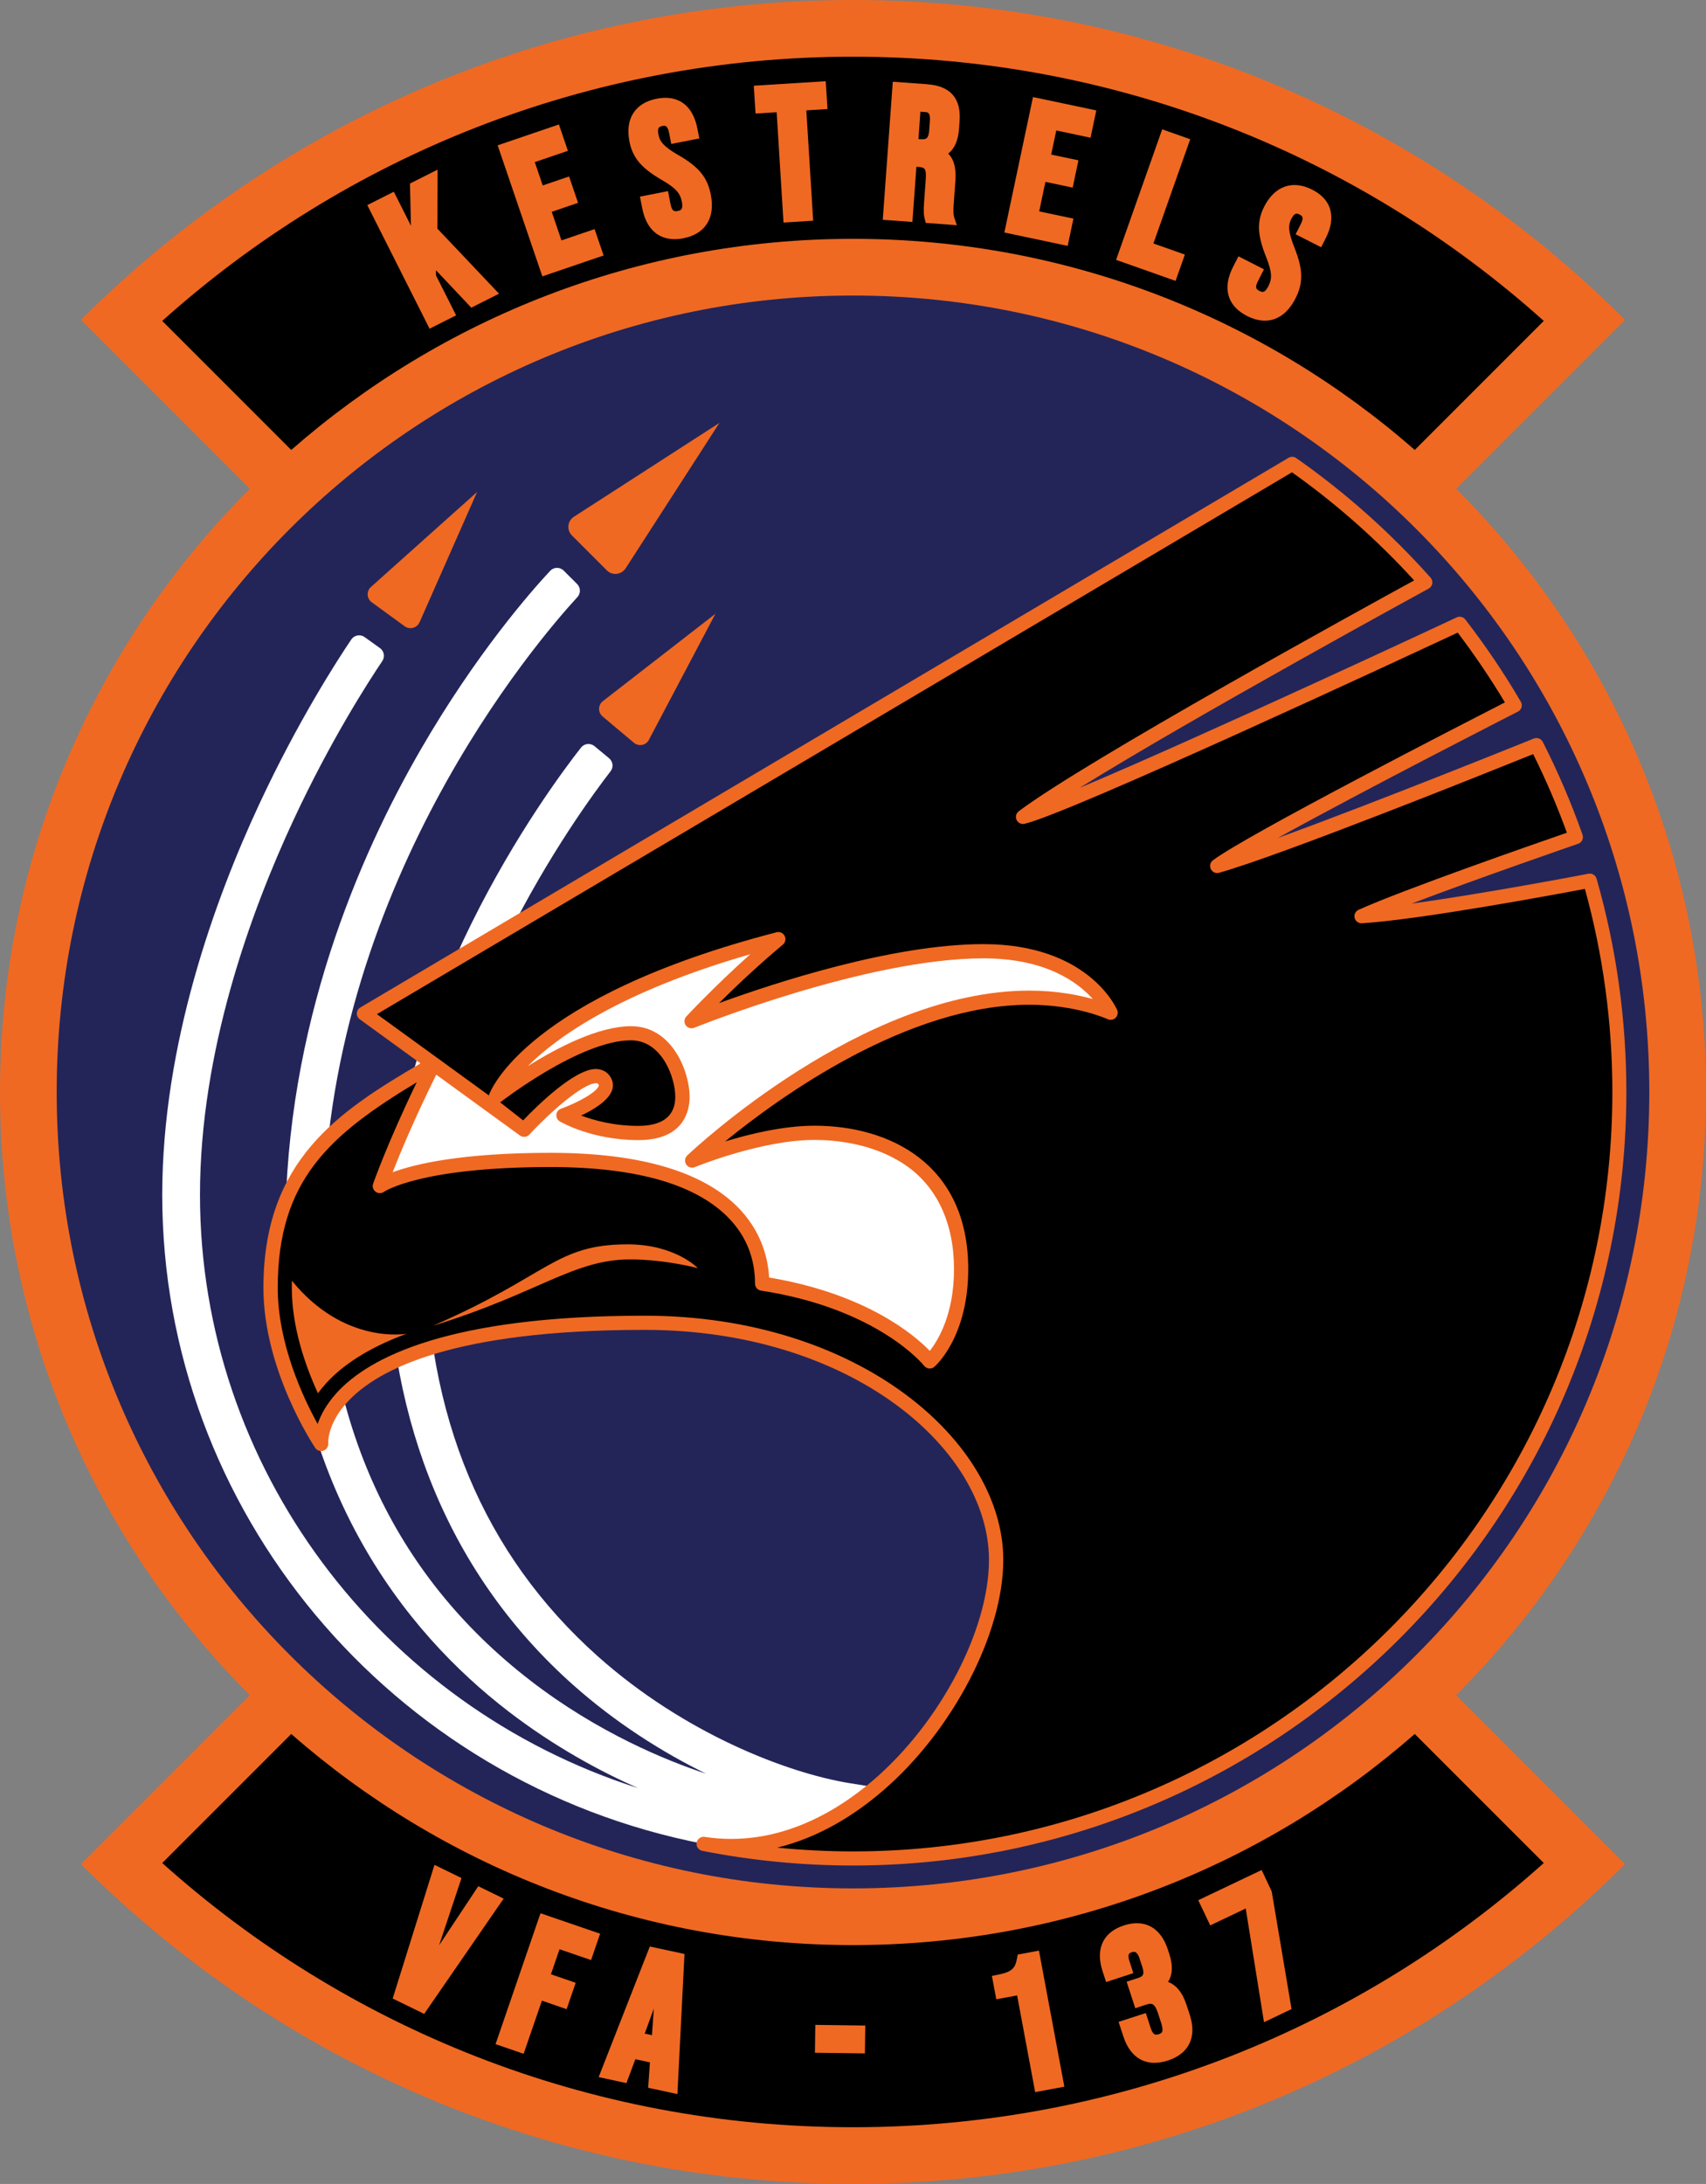
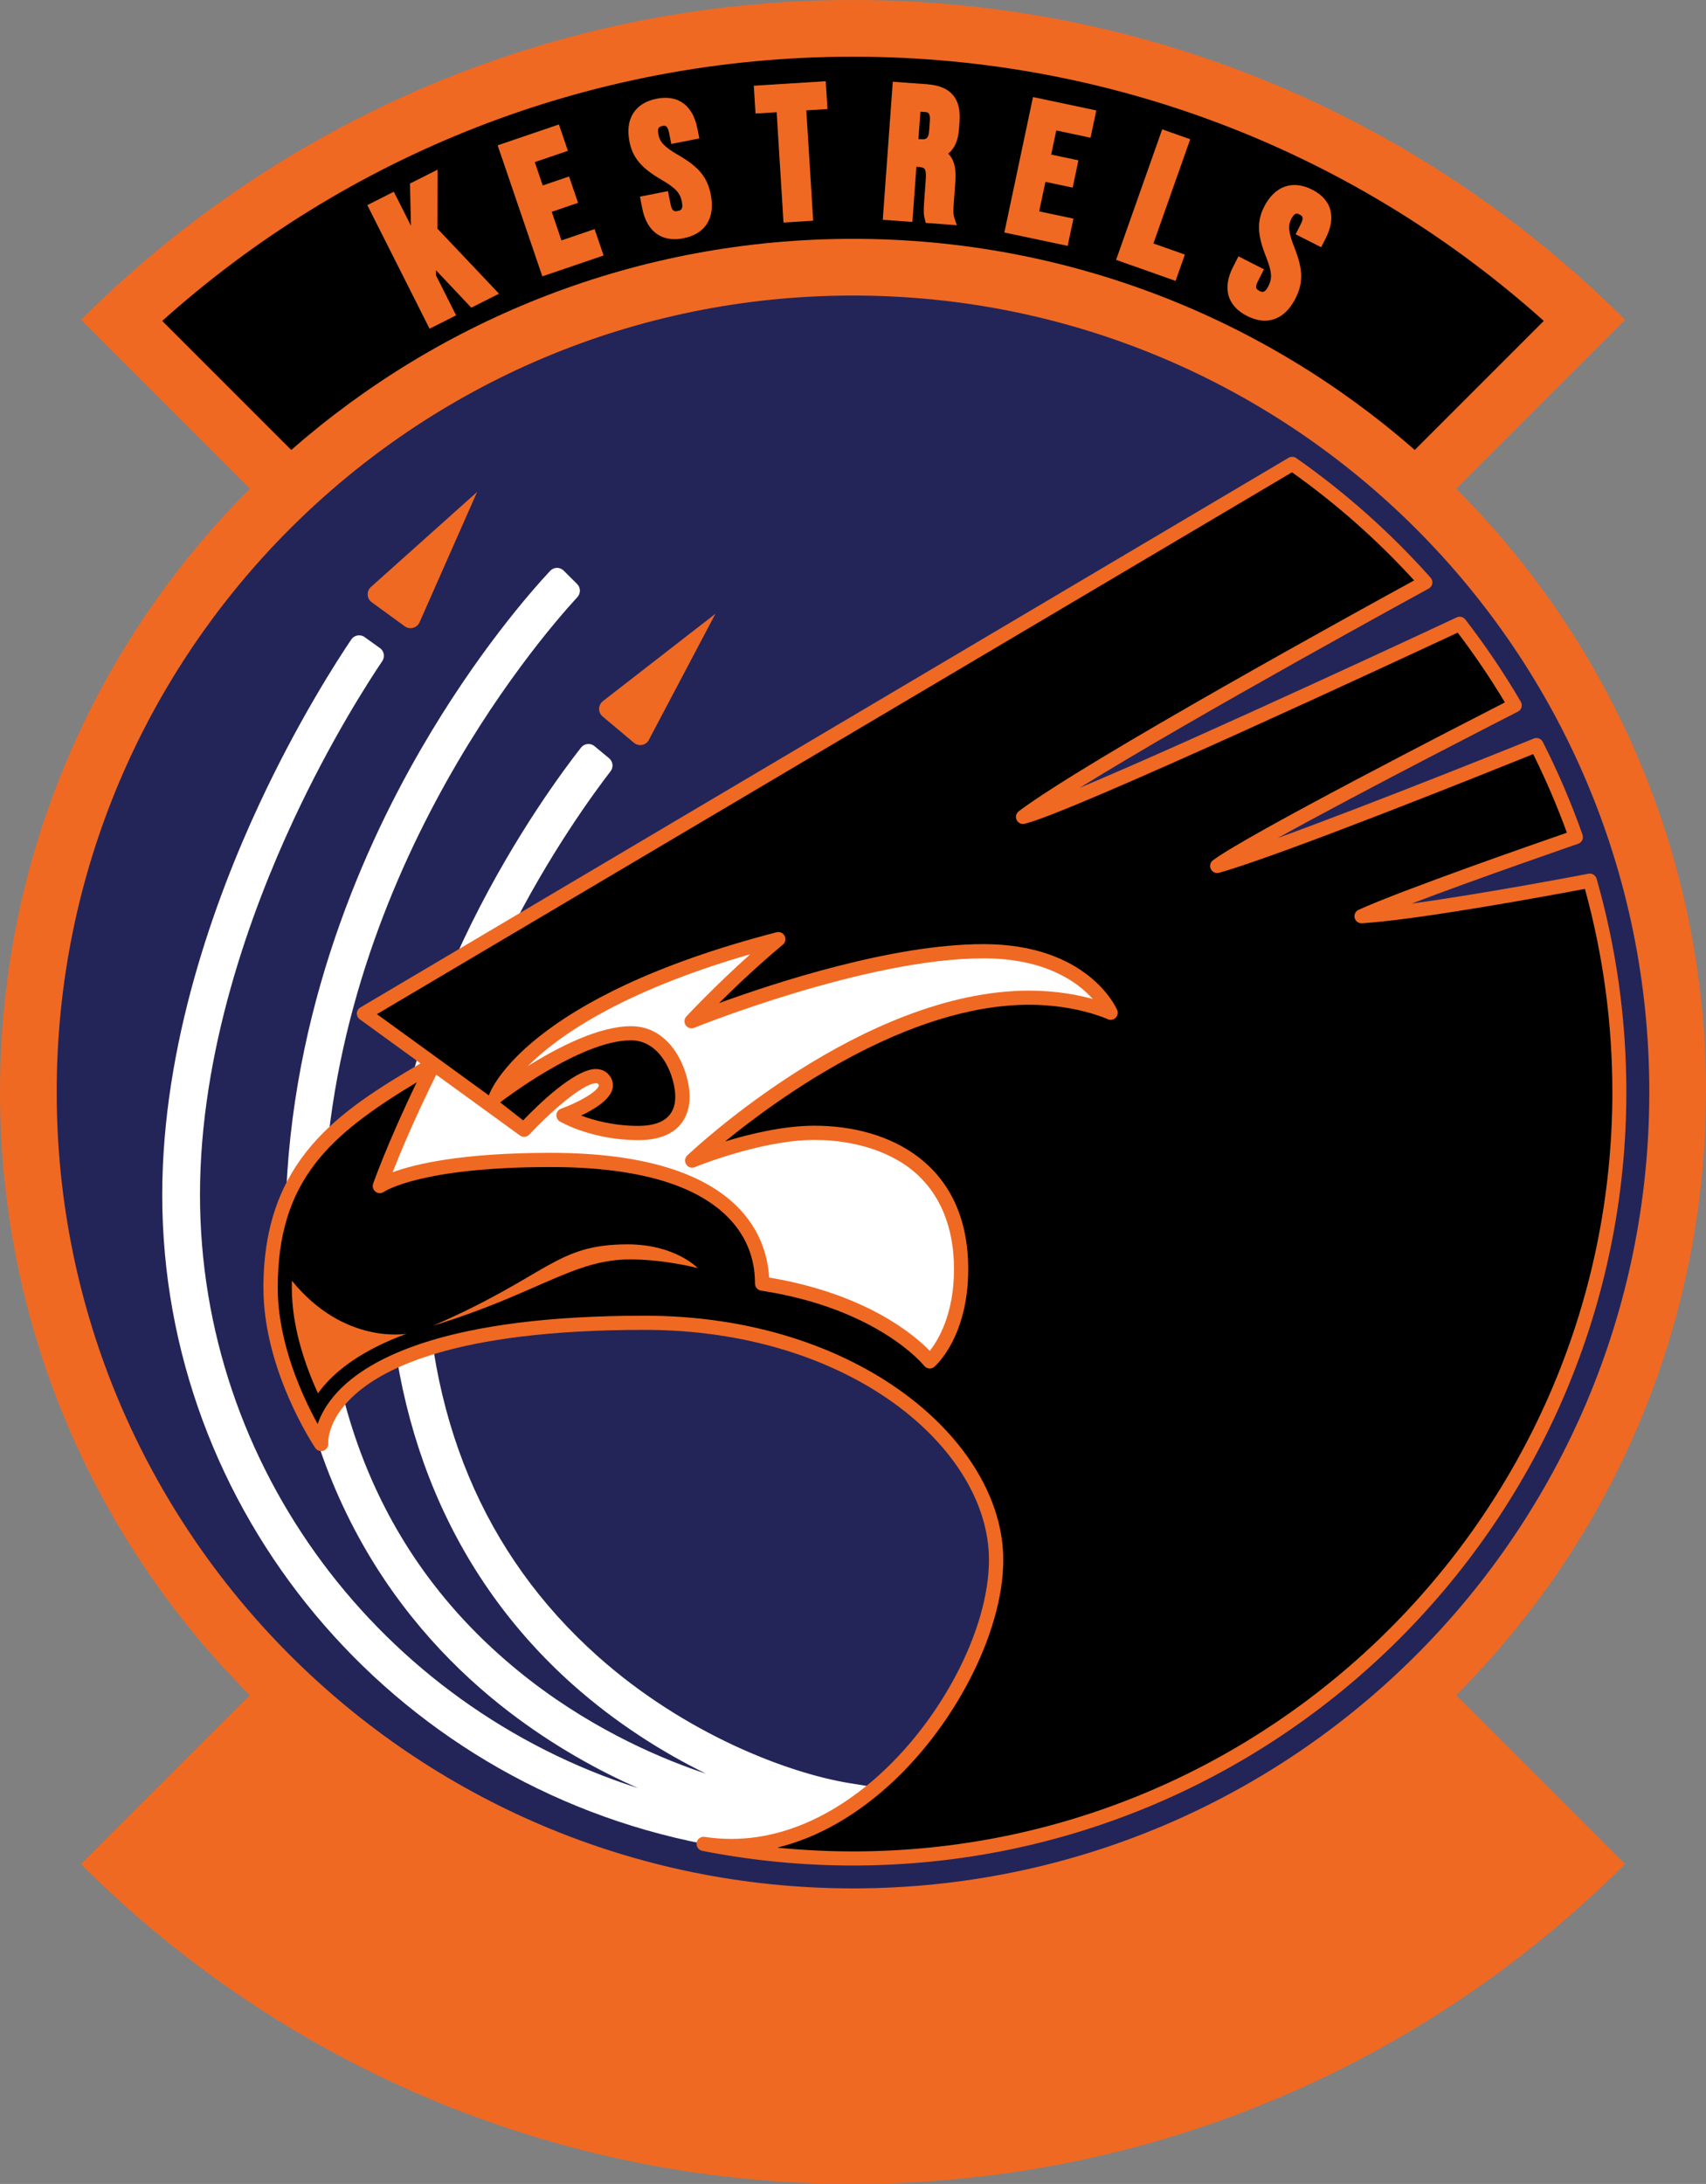
<svg xmlns="http://www.w3.org/2000/svg" id="Layer_2" viewBox="0 0 361.12 462.22">
  <rect x="0" y="0" width="361.12" height="462.22" fill="#808080" stroke="none" />
  <defs>
    <style>.cls-1{fill:#fff;}.cls-2{fill:#ef6923;}.cls-3{fill:#232559;}</style>
  </defs>
  <g id="Layer_1-2">
    <path class="cls-2" d="m361.12,231.11c0-49.86-20.21-95-52.88-127.67l35.75-35.75C302.16,25.87,244.38,0,180.56,0S58.96,25.87,17.14,67.69l35.75,35.75C20.21,136.11,0,181.25,0,231.11s20.21,95,52.88,127.67l-35.75,35.75c41.82,41.82,99.6,67.69,163.42,67.69s121.6-25.87,163.42-67.69l-35.75-35.75c32.67-32.67,52.88-77.81,52.88-127.67Z" />
    <path class="cls-3" d="m180.56,62.55c93.09,0,168.56,75.47,168.56,168.56s-75.47,168.56-168.56,168.56S12,324.2,12,231.11,87.47,62.55,180.56,62.55Z" />
    <path d="m180.56,12c56.19,0,107.44,21.15,146.22,55.92l-27.31,27.31c-31.76-27.82-73.37-44.68-118.91-44.68s-87.14,16.86-118.91,44.68l-27.31-27.31C73.12,33.15,124.37,12,180.56,12Z" />
-     <path d="m180.56,450.22c-56.19,0-107.44-21.15-146.22-55.92l27.31-27.31c31.76,27.82,73.37,44.68,118.91,44.68s87.14-16.86,118.91-44.68l27.31,27.31c-38.78,34.77-90.03,55.92-146.22,55.92Z" />
    <path class="cls-1" d="m183.81,378.04l-3.95-.64c-13.08-2.12-34.89-10.42-53.31-26.84-24.2-21.58-36.48-50.92-36.48-87.21,0-47,32.47-91.45,39.17-100.11.66-.85.52-2.07-.31-2.76l-3.09-2.56c-.87-.72-2.15-.58-2.85.3-7.19,9.16-40.92,54.86-40.92,105.12,0,38.12,13.54,70.35,39.15,93.18,9.03,8.05,18.86,14.27,28.22,18.87-8.33-2.75-22.85-8.64-37.21-19.74-29.08-22.47-43.82-54.6-43.82-95.5,0-71.98,45.44-124.68,53.81-133.78.73-.79.7-2.01-.06-2.77l-2.84-2.83c-.8-.8-2.1-.78-2.87.05-3.98,4.27-15.62,17.47-27.35,37.74-13.09,22.6-28.69,58.57-28.69,101.59,0,54.36,25.67,85.5,47.2,102.05,9.71,7.46,19.37,12.67,27.41,16.23-54.54-17.45-92.69-67.97-92.69-125.55,0-30.44,10.75-59.91,19.77-79.28,7.9-16.98,15.95-29.43,18.82-33.69.6-.9.39-2.11-.49-2.74l-3.25-2.33c-.91-.66-2.19-.43-2.82.5-3,4.44-11.31,17.3-19.5,34.89-9.36,20.1-20.52,50.76-20.52,82.66,0,66.69,48.2,124.46,114.6,137.36,9.69,2.11,28.52-.23,34.87-12.21Z" />
    <path class="cls-2" d="m88.81,131.7c-.54,1.22-2.06,1.63-3.14.85l-3.49-2.54-3.49-2.54c-1.08-.78-1.16-2.36-.17-3.24l22.47-20.11-12.18,27.59Z" />
    <path class="cls-2" d="m137.37,156.58c-.62,1.18-2.17,1.48-3.19.62l-3.31-2.78-3.31-2.78c-1.02-.86-.99-2.43.06-3.25l23.82-18.49-14.08,26.67Z" />
-     <path class="cls-2" d="m132.4,120.31c-.88,1.36-2.79,1.56-3.93.42l-3.71-3.71-3.71-3.71c-1.14-1.14-.94-3.05.42-3.93l30.82-19.88-19.88,30.82Z" />
    <path class="cls-2" d="m180.56,394.83c-10.73,0-21.47-1.05-31.91-3.11-.8-.16-1.33-.93-1.19-1.73s.9-1.35,1.7-1.22c15.24,2.32,27.82-5.24,35.69-12,14.19-12.19,24.49-31.81,24.49-46.64,0-23.5-29.3-48.67-72.93-48.67-40.26,0-56.38,8.26-62.81,15.2-4.37,4.71-4.13,8.67-4.12,8.83.05.68-.36,1.31-1,1.54-.64.22-1.36,0-1.74-.57-.45-.67-10.98-16.56-10.98-33.9,0-27.01,15.89-37.29,33.25-47.5l-12.85-9.33c-.41-.3-.64-.78-.62-1.28.02-.5.3-.96.73-1.22l196.49-116.34c.51-.3,1.14-.28,1.62.06,10.41,7.29,19.97,15.81,28.44,25.31.3.34.44.8.36,1.25-.08.45-.36.84-.76,1.06-.58.32-49.14,26.82-73.88,42.17,25.6-10.74,79.15-35.75,79.81-36.07.64-.3,1.39-.11,1.82.44,4.27,5.53,8.23,11.39,11.75,17.41.21.36.26.78.15,1.18-.12.4-.39.73-.76.91-.42.21-32.38,16.52-50.84,26.75,20.82-7.56,53.78-20.88,54.2-21.05.72-.29,1.55.02,1.9.71,3.22,6.34,6.05,12.95,8.41,19.64.13.38.11.79-.06,1.15-.17.36-.48.64-.86.77-.27.09-21.07,7.26-35.25,12.66,15.71-2.15,37.15-6.26,37.42-6.32.77-.15,1.51.31,1.73,1.06,4.18,14.61,6.3,29.79,6.3,45.13,0,90.28-73.45,163.72-163.72,163.72Z" />
    <path class="cls-1" d="m162.78,270.38c20.58,3.44,30.78,12.17,34.03,15.52,1.73-2.18,5.13-7.68,5.13-17.29s-3.51-17.47-10.44-22.13c-6.75-4.54-14.85-5.22-19.08-5.22-11.3,0-25.2,5.7-25.34,5.76-.67.28-1.44.04-1.83-.57-.39-.61-.3-1.41.23-1.91,1.5-1.42,37.22-34.88,72.39-34.88,5.7,0,10.33.91,13.45,1.78-3.19-3.58-10.01-8.61-23.15-8.61-24.81,0-60.86,14.55-61.22,14.7-.65.26-1.4.04-1.8-.54-.4-.58-.34-1.36.14-1.87.07-.08,5.83-6.27,13.52-13.16-27.38,7.9-40.78,17.39-47.11,23.7,6.17-3.88,14.94-8.47,21.89-8.47,8.76,0,12.39,9.74,12.39,14.95,0,2.75-1.06,9.16-10.86,9.16s-16.33-3.79-16.61-3.95c-.5-.29-.79-.85-.74-1.43.05-.58.44-1.08.99-1.27,3.63-1.31,7.71-3.59,8-4.91.01-.05.03-.14-.2-.37-.03-.03-.12-.13-.42-.11-2.85.06-9.96,6.39-14.09,10.87-.52.56-1.37.64-1.98.2l-17.73-12.88c-4.6,9.29-7.65,16.62-9.23,20.65,4.67-1.72,14.55-4.11,33.42-4.11,39.77,0,45.78,17.52,46.27,26.39Z" />
    <path d="m335.47,188.13c-6.59,1.25-34.72,6.48-47.17,7.28-.73.03-1.38-.43-1.55-1.13-.18-.7.18-1.43.84-1.73,9.4-4.25,37.33-13.97,44.08-16.31-2.05-5.65-4.45-11.23-7.13-16.63-8.38,3.38-53.28,21.4-66.48,25.11-.7.2-1.43-.13-1.75-.78s-.14-1.43.44-1.86c7.08-5.35,52.9-28.86,61.8-33.42-3.05-5.08-6.4-10.04-9.99-14.77-10.19,4.76-81.97,38.18-91.67,40.46-.69.17-1.4-.18-1.7-.82-.3-.64-.11-1.41.46-1.84,14.4-10.8,72.79-42.89,83.69-48.85-7.77-8.52-16.46-16.21-25.86-22.88l-193.69,114.68,12.83,9.31s.04.03.06.04l10.82,7.86c.01-.08.04-.16.06-.23.3-.83,7.94-20.61,60.82-34.31.68-.18,1.39.14,1.71.77.32.62.17,1.39-.37,1.84-5.31,4.43-10.15,9.04-13.51,12.38,11.63-4.24,36.68-12.48,55.95-12.48,22.05,0,28.07,13.36,28.31,13.93.25.57.11,1.24-.33,1.67-.45.43-1.12.55-1.68.28-.06-.03-6.63-3.05-16.59-3.05-25.79,0-52.73,19.42-64.38,28.93,5.23-1.6,12.4-3.33,18.94-3.33,15.72,0,32.52,7.97,32.52,30.35,0,14.31-6.86,20.41-7.16,20.67-.31.27-.72.41-1.13.36-.41-.04-.79-.25-1.04-.57-.09-.12-9.74-12.1-34.53-15.91-.73-.11-1.27-.74-1.27-1.48,0-5.23-1.77-9.79-5.26-13.55-6.86-7.38-19.66-11.12-38.04-11.12-27.56,0-35.17,5.19-35.24,5.24-.53.38-1.26.38-1.78-.02-.52-.39-.74-1.07-.52-1.69.03-.09,3.03-8.62,9.23-21.47-18.41,11.11-29.42,20.7-29.42,43.5,0,11.85,5.4,23.31,8.45,28.82.64-1.87,1.83-4.17,4.03-6.59,6.78-7.45,23.59-16.33,65.17-16.33,45.42,0,75.93,26.72,75.93,51.67,0,15.64-10.74,36.21-25.54,48.92-5.47,4.7-13.11,9.76-22.32,11.99,5.33.53,10.7.8,16.07.8,88.62,0,160.72-72.1,160.72-160.72,0-14.6-1.96-29.05-5.81-42.98Zm-266.44,104.64c-.63.69-1.2,1.39-1.73,2.11-2.69-5.87-5.53-14.02-5.53-22.33,0-.5,0-1,.02-1.49,11.1,13.66,24.29,11.22,24.29,11.22-8.6,3.15-13.85,6.97-17.05,10.48Zm64.33-26.22c-11.96,0-19.45,7.19-41.72,14.04,24.48-10.6,25.89-17.23,41.21-17.23,10.09,0,14.87,5.04,14.87,5.04,0,0-6.89-1.85-14.36-1.85Z" />
    <path d="m110.74,237.12c2.99-3.13,10.77-10.77,15.32-10.87,1.31.01,2.14.52,2.6.99.9.9,1.25,2.01,1,3.14-.53,2.38-3.87,4.41-6.65,5.72,2.66,1,6.9,2.19,12.07,2.19s7.86-2.07,7.86-6.16-2.84-11.95-9.39-11.95c-10.75,0-27.5,13-27.67,13.13l4.85,3.81Z" />
    <polygon class="cls-2" points="96.55 66.74 92.29 58.29 92.28 57.19 99.76 65.12 105.63 62.16 92.58 48.38 92.63 35.9 86.78 38.85 86.99 47.78 83.36 40.58 77.75 43.41 90.93 69.57 96.55 66.74" />
    <polygon class="cls-2" points="127.77 54.07 125.86 48.49 118.85 50.88 116.79 44.83 122.36 42.93 120.46 37.35 114.88 39.25 113.2 34.31 120.21 31.92 118.31 26.34 105.34 30.76 114.8 58.49 127.77 54.07" />
    <path class="cls-2" d="m143.66,32.87c-3.27-1.89-4.01-2.96-4.29-4.39-.16-.8-.06-1.2.05-1.39.04-.07.17-.3.76-.42.53-.11,1.12-.22,1.45,1.44l.46,2.36,5.94-1.17-.41-2.09c-.47-2.41-1.44-4.18-2.88-5.28-1.5-1.14-3.44-1.49-5.74-1.04-2.31.46-3.98,1.51-4.99,3.13-.98,1.58-1.23,3.58-.77,5.94.67,3.41,2.51,5.6,6.79,8.09,3.27,1.89,3.97,2.97,4.31,4.67.33,1.7-.3,1.82-.87,1.93-.56.11-1.2.24-1.52-1.38l-.55-2.82-5.94,1.17.5,2.51c.83,4.21,3.28,6.49,6.84,6.49.59,0,1.21-.06,1.86-.19,4.66-.92,6.77-4.29,5.8-9.24-.72-3.65-2.5-5.83-6.8-8.33Z" />
    <polygon class="cls-2" points="175.16 23.08 174.79 17.19 159.56 18.14 159.93 24.03 164.4 23.75 165.85 47.1 172.13 46.71 170.68 23.36 175.16 23.08" />
    <path class="cls-2" d="m196.32,17.83l-7.34-.53-2.12,29.22,6.27.45.85-11.67.48.03c1,.07,1.2.35,1.27.46.23.33.31,1.01.24,2.02l-.36,4.98c-.16,2.23-.05,2.82.17,3.69l.18.7,6.58.48-.49-1.43c-.3-.88-.26-1.74-.18-2.95l.35-4.78c.14-1.92.09-4.44-1.51-5.99,1.35-1.05,2.11-2.79,2.29-5.21l.12-1.67c.35-4.82-1.94-7.44-6.81-7.79Zm-1.49,5.81l.95.07c.61.04,1.18.09,1.05,1.89l-.15,2.1c-.13,1.75-.79,1.83-1.71,1.77l-.56-.04.42-5.78Z" />
    <polygon class="cls-2" points="212.6 49.21 226 52.04 227.22 46.27 219.97 44.74 221.29 38.49 227.06 39.71 228.28 33.93 222.51 32.72 223.59 27.61 230.84 29.15 232.06 23.37 218.66 20.54 212.6 49.21" />
    <polygon class="cls-2" points="250.81 53.88 244.15 51.53 251.94 29.47 246.01 27.37 236.25 55 248.84 59.45 250.81 53.88" />
    <path class="cls-2" d="m281.62,44.49c-.48-1.83-1.78-3.3-3.88-4.36-4.13-2.1-7.91-.76-10.13,3.58-1.58,3.1-1.48,5.96.35,10.56,1.41,3.51,1.29,4.79.51,6.33-.32.63-.65,1.02-.97,1.14-.09.03-.34.13-.91-.16-.57-.29-.64-.56-.67-.64-.09-.31.03-.79.33-1.38l1.3-2.56-5.4-2.75-1.16,2.28c-2.27,4.45-1.19,8.22,2.95,10.33,1.32.67,2.6,1.01,3.8,1.01,2.63,0,4.89-1.6,6.47-4.69,1.69-3.31,1.63-6.13-.2-10.75-1.4-3.51-1.33-4.81-.67-6.1.73-1.44,1.27-1.16,1.75-.92.48.24,1.02.52.25,2.03l-1.09,2.14,5.4,2.75.97-1.9c1.11-2.19,1.45-4.18.99-5.93Z" />
    <polygon class="cls-2" points="101.24 399.21 92.95 411.71 97.69 397.48 91.97 394.69 83.12 422.98 89.79 426.23 106.61 401.83 101.24 399.21" />
    <polygon class="cls-2" points="125.12 414.84 127.03 409.26 114.41 404.93 104.9 432.63 110.84 434.68 114.71 423.43 119.94 425.23 121.86 419.65 116.62 417.85 118.44 412.55 125.12 414.84" />
    <path class="cls-2" d="m126.72,439.61l5.88,1.27,1.89-5.06,3.08.67-.37,5.38,6.19,1.33,1.5-29.65-7.34-1.58-10.83,27.64Zm9.75-9.21l1.93-5.28-.4,5.61-1.53-.33Z" />
    <rect class="cls-2" x="174.88" y="426.26" width="5.9" height="10.58" transform="translate(-256.07 603.59) rotate(-89.23)" />
    <path class="cls-2" d="m215.42,413.67l-.12.69c-.38,2.22-1.03,3.02-4.36,3.64l-.98.18.93,4.96,4.41-.82,3.82,20.47,6.18-1.15-5.38-28.8-4.51.84Z" />
    <path class="cls-2" d="m251.09,424.16c-.8-2.46-2.09-4.03-3.85-4.7.98-1.52,1.07-3.47.27-5.91l-.3-.93c-1.52-4.68-4.92-6.54-9.32-5.11-4.4,1.43-6.04,4.95-4.51,9.66l.76,2.32,5.76-1.88-.86-2.66c-.18-.56-.22-1.03-.1-1.31.03-.08.14-.31.64-.47.51-.17.75-.02.83.03.31.19.58.62.79,1.26l.62,1.89c.54,1.67-.04,2-.91,2.28l-2.43.79,1.83,5.61,2.32-.76c1.07-.35,1.77-.4,2.48,1.79l.69,2.11c.35,1.07.3,1.59.21,1.84-.04.1-.13.32-.73.52-.6.2-.84.05-.92,0-.29-.17-.55-.59-.76-1.23l-1.06-3.25-5.76,1.87,1,3.06c.76,2.33,1.96,3.96,3.56,4.85.91.5,1.92.76,3.03.76.89,0,1.84-.16,2.85-.49,4.47-1.46,6.16-4.97,4.63-9.66l-.75-2.3Z" />
    <polygon class="cls-2" points="267.06 395.78 253.64 402.17 256.18 407.5 263.69 403.92 267.56 427.99 273.39 425.21 269.19 400.32 267.06 395.78" />
  </g>
</svg>